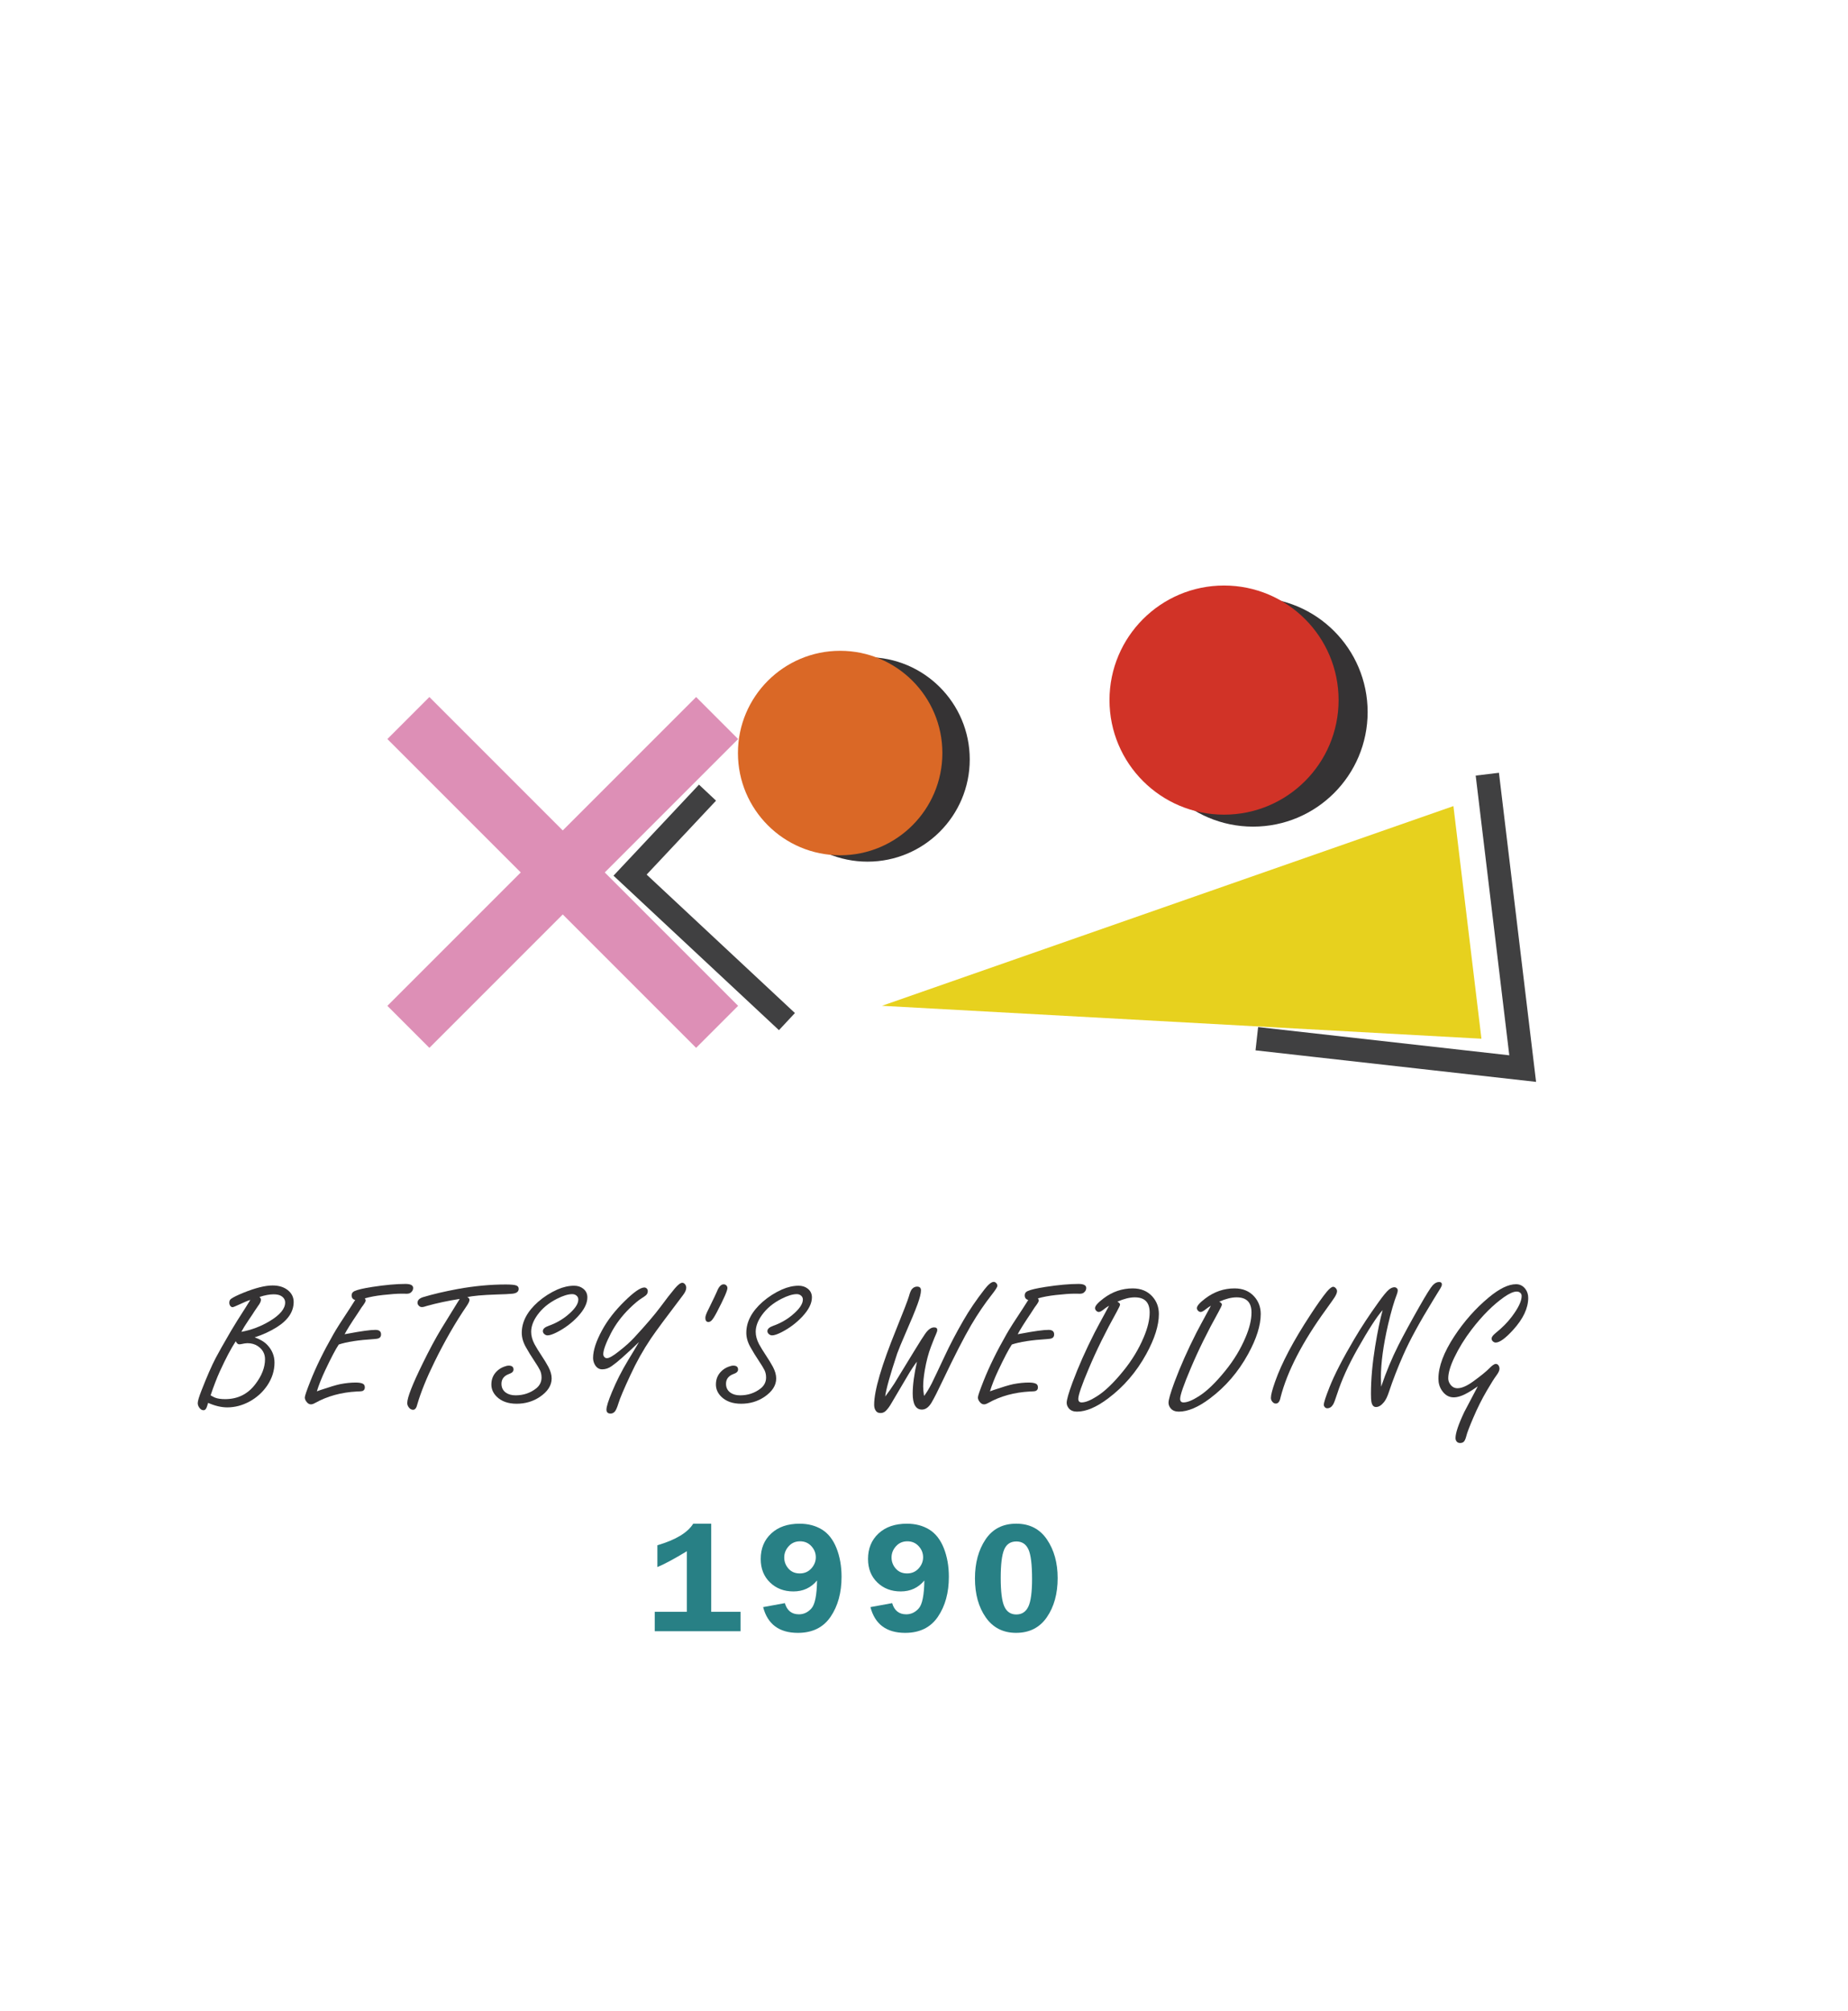
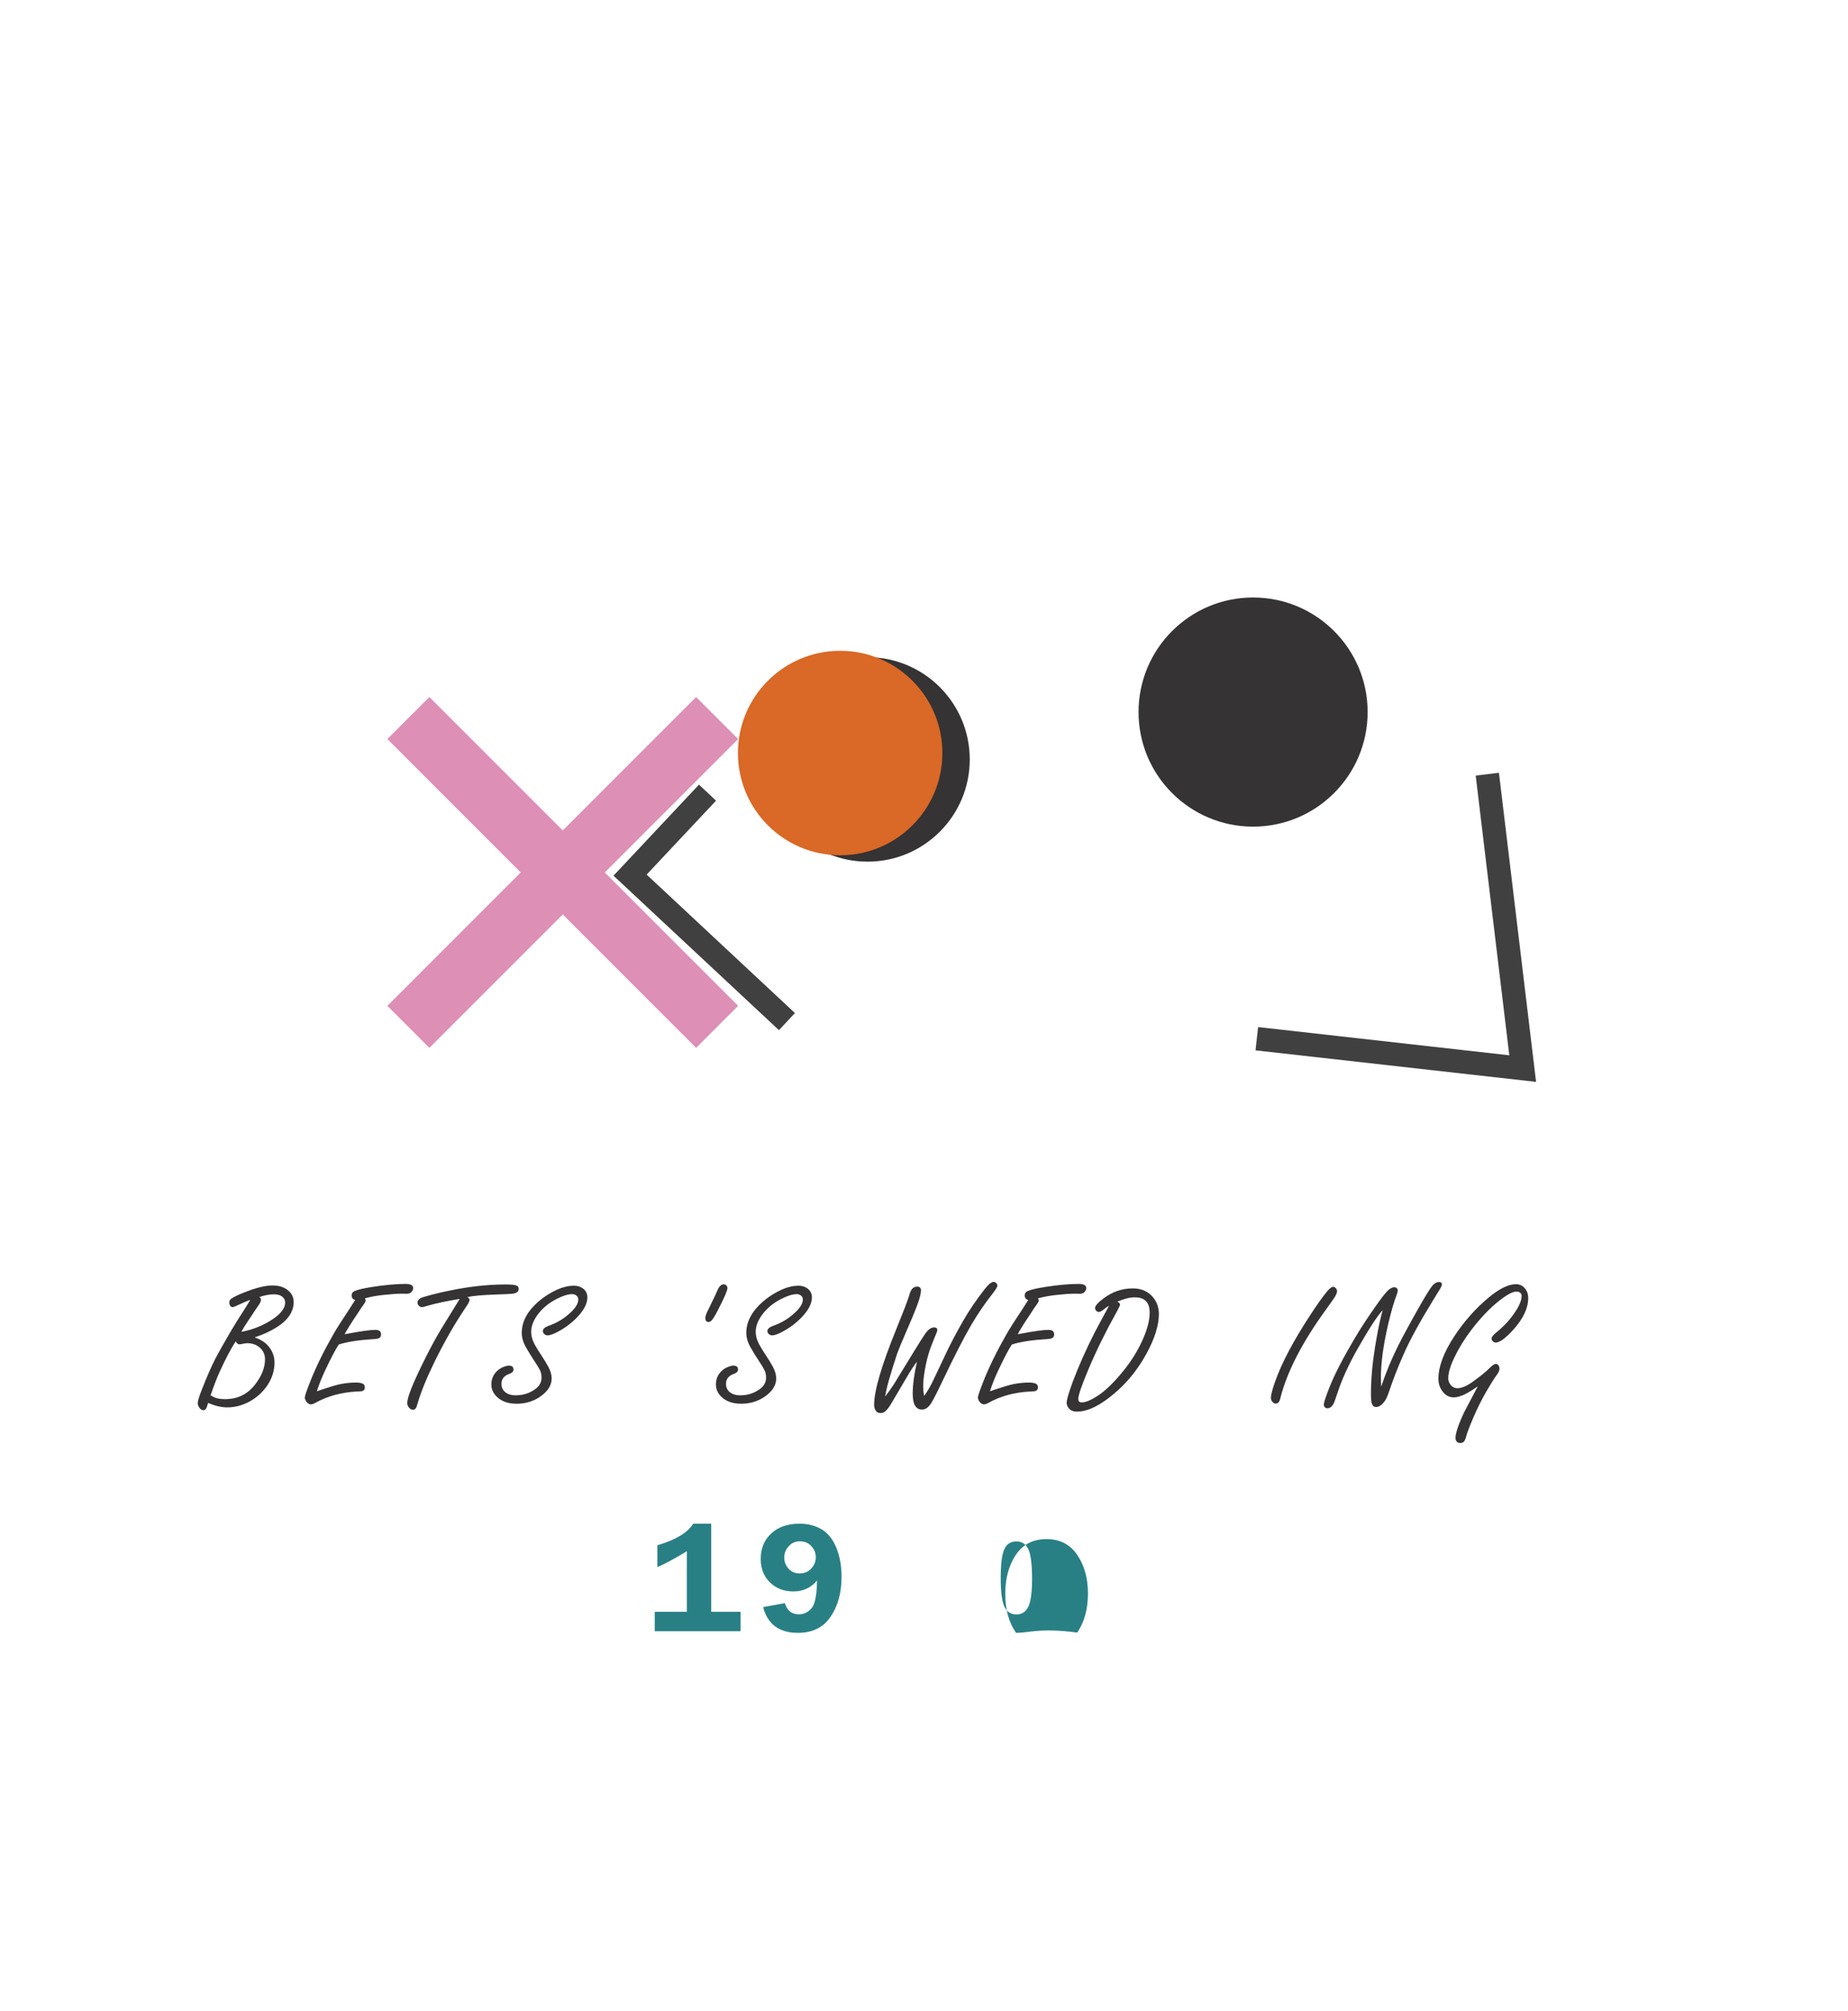
<svg xmlns="http://www.w3.org/2000/svg" version="1.1" id="Layer_1" x="0px" y="0px" viewBox="0 0 244.269 265.794" enable-background="new 0 0 244.269 265.794" xml:space="preserve">
  <rect fill="#FFFFFF" width="244.269" height="265.794" />
  <g>
    <circle fill="#353334" cx="114.67" cy="100.362" r="13.511" />
    <circle fill="#DA6826" cx="111.052" cy="99.518" r="13.511" />
    <polygon fill="#DD8FB6" points="97.565,132.927 92.014,138.478 74.384,120.849 56.755,138.478 51.204,132.927 68.833,115.298    51.204,97.669 56.755,92.117 74.384,109.747 92.014,92.117 97.565,97.669 79.936,115.298  " />
    <polyline fill="none" stroke="#404041" stroke-width="3.095" stroke-miterlimit="10" points="104.017,135.011 83.283,115.654    93.519,104.753  " />
  </g>
  <g>
-     <polygon fill="#E7D11E" points="192.113,106.529 192.113,106.529 195.817,137.272 116.58,132.922  " />
    <polyline fill="none" stroke="#404041" stroke-width="3.095" stroke-miterlimit="10" points="196.594,102.313 201.269,141.219    166.127,137.272  " />
    <circle fill="#353334" cx="165.633" cy="94.103" r="15.141" />
-     <circle fill="#D13327" cx="161.794" cy="92.521" r="15.141" />
  </g>
  <g>
    <g>
      <path fill="#353334" d="M33.66,176.736c0.734,0.266,1.289,0.598,1.664,0.996c0.641,0.672,0.961,1.453,0.961,2.344    c0,1.07-0.324,2.086-0.973,3.047c-0.609,0.883-1.387,1.582-2.332,2.098c-0.953,0.516-1.934,0.773-2.941,0.773    c-0.781,0-1.625-0.199-2.531-0.598c-0.07,0.211-0.113,0.352-0.129,0.422c-0.102,0.367-0.262,0.551-0.48,0.551    c-0.227,0-0.422-0.129-0.586-0.387c-0.117-0.18-0.176-0.363-0.176-0.551c0-0.273,0.172-0.848,0.516-1.723    c0.703-1.797,1.32-3.207,1.852-4.23c0.328-0.633,1.008-1.836,2.039-3.609c0.453-0.766,1.105-1.809,1.957-3.129    c0.203-0.312,0.398-0.629,0.586-0.949c-0.391,0.125-0.879,0.328-1.465,0.609c-0.5,0.234-0.793,0.352-0.879,0.352    c-0.117,0-0.219-0.059-0.305-0.176s-0.129-0.254-0.129-0.41c0-0.242,0.082-0.418,0.246-0.527c0.297-0.211,0.828-0.473,1.594-0.785    c1.602-0.648,2.895-0.973,3.879-0.973c0.828,0,1.5,0.207,2.016,0.621s0.773,0.934,0.773,1.559c0,1.289-0.746,2.402-2.238,3.34    C35.68,175.962,34.707,176.407,33.66,176.736z M27.836,184.4c0.266,0.156,0.461,0.258,0.586,0.305    c0.336,0.133,0.781,0.199,1.336,0.199c1.664,0,2.996-0.66,3.996-1.98c0.852-1.117,1.277-2.215,1.277-3.293    c0-0.734-0.324-1.316-0.973-1.746c-0.383-0.25-0.832-0.375-1.348-0.375c-0.195,0-0.484,0.043-0.867,0.129    c-0.07,0.016-0.141,0.023-0.211,0.023c-0.188,0-0.344-0.137-0.469-0.41c-0.625,0.953-1.328,2.285-2.109,3.996    C28.656,182.122,28.25,183.173,27.836,184.4z M31.902,176.009c1.328-0.242,2.578-0.715,3.75-1.418    c1.359-0.82,2.039-1.637,2.039-2.449c0-0.375-0.18-0.668-0.539-0.879c-0.234-0.141-0.562-0.211-0.984-0.211    c-0.273,0-0.566,0.029-0.879,0.088s-0.645,0.146-0.996,0.264c0.133,0.102,0.199,0.227,0.199,0.375c0,0.203-0.129,0.477-0.387,0.82    c-0.086,0.117-0.242,0.348-0.469,0.691c-0.086,0.148-0.348,0.543-0.785,1.184C32.422,175.107,32.105,175.618,31.902,176.009z" />
      <path fill="#353334" d="M45.551,176.325l0.469-0.082c1.727-0.328,2.93-0.492,3.609-0.492c0.492,0,0.738,0.199,0.738,0.598    c0,0.25-0.098,0.418-0.293,0.504c-0.133,0.062-0.359,0.102-0.68,0.117c-2.023,0.125-3.562,0.363-4.617,0.715    c-0.414,0.617-1.02,1.77-1.816,3.457c-0.461,0.984-0.82,1.895-1.078,2.73c0.18-0.062,0.355-0.125,0.527-0.188    c1.156-0.391,2.008-0.645,2.555-0.762c0.727-0.141,1.41-0.211,2.051-0.211c0.422,0,0.734,0.051,0.938,0.152    c0.18,0.086,0.27,0.25,0.27,0.492s-0.109,0.402-0.328,0.48c-0.102,0.031-0.344,0.051-0.727,0.059    c-2.07,0.109-3.914,0.617-5.531,1.523c-0.211,0.117-0.391,0.176-0.539,0.176c-0.219,0-0.414-0.113-0.586-0.34    c-0.148-0.188-0.223-0.379-0.223-0.574s0.246-0.914,0.738-2.156c0.742-1.883,1.754-3.945,3.035-6.188    c0.383-0.68,1.109-1.824,2.18-3.434c0.242-0.375,0.477-0.742,0.703-1.102c-0.312-0.078-0.469-0.285-0.469-0.621    c0-0.25,0.125-0.434,0.375-0.551c0.406-0.188,1.188-0.371,2.344-0.551c1.727-0.266,3.191-0.398,4.395-0.398    c0.68,0,1.02,0.18,1.02,0.539c0,0.25-0.117,0.461-0.352,0.633c-0.117,0.086-0.305,0.129-0.562,0.129    c-0.016,0-0.105-0.004-0.27-0.012c-0.117,0-0.246,0-0.387,0c-0.562,0-1.375,0.059-2.438,0.176    c-0.922,0.102-1.715,0.25-2.379,0.445c0.078,0.117,0.117,0.211,0.117,0.281c0,0.133-0.184,0.438-0.551,0.914l-0.562,0.867    C46.422,174.841,45.863,175.732,45.551,176.325z" />
      <path fill="#353334" d="M60.766,171.661c-1.562,0.242-3.012,0.551-4.348,0.926c-0.281,0.102-0.5,0.152-0.656,0.152    c-0.18,0-0.332-0.082-0.457-0.246c-0.078-0.094-0.117-0.203-0.117-0.328c0-0.336,0.242-0.582,0.727-0.738    c1.297-0.391,2.824-0.75,4.582-1.078c2.203-0.398,4.32-0.598,6.352-0.598c0.688,0,1.148,0.043,1.383,0.129    c0.219,0.078,0.328,0.227,0.328,0.445c0,0.367-0.27,0.582-0.809,0.645c-0.469,0.047-1.176,0.082-2.121,0.105    c-1.883,0.062-3.172,0.18-3.867,0.352c0.195,0.078,0.293,0.199,0.293,0.363c0,0.172-0.125,0.441-0.375,0.809    c-1.484,2.172-2.902,4.637-4.254,7.395c-1.031,2.094-1.785,3.953-2.262,5.578c-0.109,0.492-0.297,0.738-0.562,0.738    c-0.242,0-0.445-0.125-0.609-0.375c-0.109-0.164-0.164-0.336-0.164-0.516c0-0.719,0.684-2.469,2.051-5.25    c0.875-1.789,1.684-3.297,2.426-4.523c0.297-0.5,1.012-1.66,2.145-3.48L60.766,171.661z" />
      <path fill="#353334" d="M67.245,180.474c0.422,0,0.633,0.172,0.633,0.516c0,0.258-0.195,0.453-0.586,0.586    c-0.672,0.242-1.008,0.676-1.008,1.301c0,0.5,0.195,0.891,0.586,1.172c0.336,0.234,0.762,0.352,1.277,0.352    c1.031,0,1.934-0.301,2.707-0.902c0.484-0.383,0.727-0.867,0.727-1.453c0-0.359-0.07-0.684-0.211-0.973    c-0.148-0.297-0.375-0.672-0.68-1.125c-0.469-0.703-0.863-1.344-1.184-1.922c-0.359-0.641-0.539-1.27-0.539-1.887    c0-1.461,0.723-2.828,2.168-4.102c0.766-0.664,1.609-1.203,2.531-1.617c0.766-0.336,1.504-0.504,2.215-0.504    c0.461,0,0.852,0.121,1.172,0.363c0.391,0.289,0.586,0.684,0.586,1.184c0,0.781-0.422,1.625-1.266,2.531    c-0.797,0.852-1.727,1.547-2.789,2.086c-0.531,0.266-0.934,0.398-1.207,0.398c-0.18,0-0.34-0.074-0.48-0.223    c-0.094-0.102-0.141-0.215-0.141-0.34c0-0.289,0.258-0.523,0.773-0.703c0.945-0.336,1.781-0.809,2.508-1.418    c0.938-0.781,1.406-1.465,1.406-2.051c0-0.227-0.094-0.41-0.281-0.551c-0.148-0.109-0.324-0.164-0.527-0.164    c-0.539,0-1.215,0.207-2.027,0.621c-1.094,0.555-1.953,1.27-2.578,2.145c-0.547,0.758-0.82,1.496-0.82,2.215    c0,0.523,0.145,1.062,0.434,1.617c0.242,0.445,0.551,0.949,0.926,1.512c0.359,0.539,0.664,1.039,0.914,1.5    c0.289,0.547,0.434,1.059,0.434,1.535c0,0.922-0.527,1.738-1.582,2.449c-0.898,0.594-1.914,0.891-3.047,0.891    c-1.117,0-1.992-0.309-2.625-0.926c-0.477-0.469-0.715-1.008-0.715-1.617c0-0.68,0.227-1.25,0.68-1.711    c0.273-0.281,0.598-0.492,0.973-0.633C66.858,180.525,67.073,180.474,67.245,180.474z" />
-       <path fill="#353334" d="M84.464,177.357c-0.617,0.602-1.367,1.297-2.25,2.086c-0.5,0.445-0.945,0.805-1.336,1.078    c-0.406,0.297-0.832,0.445-1.277,0.445s-0.785-0.234-1.02-0.703c-0.125-0.25-0.188-0.52-0.188-0.809    c0-0.984,0.398-2.207,1.195-3.668c0.711-1.305,1.691-2.57,2.941-3.797c1.242-1.227,2.121-1.84,2.637-1.84    c0.125,0,0.234,0.047,0.328,0.141c0.086,0.094,0.129,0.207,0.129,0.34c0,0.219-0.078,0.398-0.234,0.539    c-0.125,0.109-0.309,0.238-0.551,0.387c-0.438,0.273-0.98,0.727-1.629,1.359c-1.031,1.016-1.852,2.113-2.461,3.293    c-0.672,1.305-1.008,2.227-1.008,2.766c0,0.117,0.035,0.223,0.105,0.316c0.094,0.133,0.219,0.199,0.375,0.199    c0.297,0,0.805-0.285,1.523-0.855c0.859-0.664,1.555-1.285,2.086-1.863c1.547-1.672,2.707-3.027,3.48-4.066    c0.742-1.008,1.367-1.812,1.875-2.414c0.43-0.508,0.762-0.762,0.996-0.762c0.156,0,0.289,0.078,0.398,0.234    c0.086,0.125,0.129,0.27,0.129,0.434c0,0.273-0.148,0.602-0.445,0.984c-2.117,2.781-3.52,4.676-4.207,5.684    c-1.039,1.547-1.941,3.152-2.707,4.816c-0.883,1.891-1.418,3.152-1.605,3.785c-0.18,0.586-0.348,0.957-0.504,1.113    s-0.332,0.234-0.527,0.234c-0.367,0-0.551-0.176-0.551-0.527c0-0.383,0.246-1.164,0.738-2.344    c0.578-1.398,1.285-2.789,2.121-4.172C83.733,178.599,84.214,177.794,84.464,177.357z" />
      <path fill="#353334" d="M95.658,169.728c0.109,0,0.207,0.031,0.293,0.094c0.133,0.102,0.199,0.238,0.199,0.41    c0,0.336-0.465,1.395-1.395,3.176c-0.328,0.625-0.578,1.008-0.75,1.148c-0.125,0.102-0.246,0.152-0.363,0.152    c-0.273,0-0.41-0.184-0.41-0.551c0-0.227,0.141-0.609,0.422-1.148c0.68-1.391,1.047-2.16,1.102-2.309    C95.006,170.052,95.307,169.728,95.658,169.728z" />
      <path fill="#353334" d="M96.925,180.474c0.422,0,0.633,0.172,0.633,0.516c0,0.258-0.195,0.453-0.586,0.586    c-0.672,0.242-1.008,0.676-1.008,1.301c0,0.5,0.195,0.891,0.586,1.172c0.336,0.234,0.762,0.352,1.277,0.352    c1.031,0,1.934-0.301,2.707-0.902c0.484-0.383,0.727-0.867,0.727-1.453c0-0.359-0.07-0.684-0.211-0.973    c-0.148-0.297-0.375-0.672-0.68-1.125c-0.469-0.703-0.863-1.344-1.184-1.922c-0.359-0.641-0.539-1.27-0.539-1.887    c0-1.461,0.723-2.828,2.168-4.102c0.766-0.664,1.609-1.203,2.531-1.617c0.766-0.336,1.504-0.504,2.215-0.504    c0.461,0,0.852,0.121,1.172,0.363c0.391,0.289,0.586,0.684,0.586,1.184c0,0.781-0.422,1.625-1.266,2.531    c-0.797,0.852-1.727,1.547-2.789,2.086c-0.531,0.266-0.934,0.398-1.207,0.398c-0.18,0-0.34-0.074-0.48-0.223    c-0.094-0.102-0.141-0.215-0.141-0.34c0-0.289,0.258-0.523,0.773-0.703c0.945-0.336,1.781-0.809,2.508-1.418    c0.938-0.781,1.406-1.465,1.406-2.051c0-0.227-0.094-0.41-0.281-0.551c-0.148-0.109-0.324-0.164-0.527-0.164    c-0.539,0-1.215,0.207-2.027,0.621c-1.094,0.555-1.953,1.27-2.578,2.145c-0.547,0.758-0.82,1.496-0.82,2.215    c0,0.523,0.145,1.062,0.434,1.617c0.242,0.445,0.551,0.949,0.926,1.512c0.359,0.539,0.664,1.039,0.914,1.5    c0.289,0.547,0.434,1.059,0.434,1.535c0,0.922-0.527,1.738-1.582,2.449c-0.898,0.594-1.914,0.891-3.047,0.891    c-1.117,0-1.992-0.309-2.625-0.926c-0.477-0.469-0.715-1.008-0.715-1.617c0-0.68,0.227-1.25,0.68-1.711    c0.273-0.281,0.598-0.492,0.973-0.633C96.538,180.525,96.753,180.474,96.925,180.474z" />
      <path fill="#353334" d="M117.009,184.552c0.453-0.594,0.855-1.164,1.207-1.711c0.203-0.32,0.738-1.195,1.605-2.625l0.996-1.629    c0.734-1.203,1.223-1.973,1.465-2.309c0.398-0.57,0.793-0.855,1.184-0.855c0.281,0,0.422,0.109,0.422,0.328    c0,0.148-0.055,0.336-0.164,0.562c-0.078,0.156-0.297,0.699-0.656,1.629c-0.359,0.945-0.637,2-0.832,3.164    c-0.141,0.828-0.211,1.535-0.211,2.121c0,0.172,0.01,0.361,0.029,0.568s0.049,0.436,0.088,0.686    c0.312-0.391,0.656-0.953,1.031-1.688c0.359-0.734,0.914-1.902,1.664-3.504c0.711-1.531,1.543-3.121,2.496-4.77    c0.781-1.359,1.715-2.734,2.801-4.125c0.508-0.656,0.914-0.984,1.219-0.984c0.133,0,0.254,0.066,0.363,0.199    c0.078,0.094,0.117,0.199,0.117,0.316c0,0.156-0.242,0.543-0.727,1.16c-0.953,1.211-1.863,2.551-2.73,4.02    c-0.992,1.703-2.234,4.125-3.727,7.266c-0.664,1.406-1.172,2.406-1.523,3c-0.367,0.609-0.789,0.914-1.266,0.914    c-0.406,0-0.711-0.178-0.914-0.533s-0.305-0.885-0.305-1.588c0-1.133,0.188-2.535,0.562-4.207    c-0.367,0.461-0.797,1.113-1.289,1.957c-0.367,0.625-0.723,1.227-1.066,1.805c-0.5,0.836-0.832,1.398-0.996,1.688    c-0.25,0.445-0.508,0.797-0.773,1.055c-0.195,0.188-0.426,0.281-0.691,0.281c-0.32,0-0.551-0.137-0.691-0.41    c-0.102-0.188-0.152-0.418-0.152-0.691c0-1.859,0.977-5.191,2.93-9.996c0.953-2.352,1.508-3.793,1.664-4.324    c0.141-0.516,0.281-0.844,0.422-0.984c0.188-0.203,0.406-0.305,0.656-0.305c0.344,0,0.516,0.164,0.516,0.492    c0,0.398-0.148,1.004-0.445,1.816c-0.336,0.922-0.875,2.227-1.617,3.914c-0.508,1.164-0.867,2.035-1.078,2.613    C117.638,181.743,117.11,183.638,117.009,184.552z" />
      <path fill="#353334" d="M134.52,176.325l0.469-0.082c1.727-0.328,2.93-0.492,3.609-0.492c0.492,0,0.738,0.199,0.738,0.598    c0,0.25-0.098,0.418-0.293,0.504c-0.133,0.062-0.359,0.102-0.68,0.117c-2.023,0.125-3.562,0.363-4.617,0.715    c-0.414,0.617-1.02,1.77-1.816,3.457c-0.461,0.984-0.82,1.895-1.078,2.73c0.18-0.062,0.355-0.125,0.527-0.188    c1.156-0.391,2.008-0.645,2.555-0.762c0.727-0.141,1.41-0.211,2.051-0.211c0.422,0,0.734,0.051,0.938,0.152    c0.18,0.086,0.27,0.25,0.27,0.492s-0.109,0.402-0.328,0.48c-0.102,0.031-0.344,0.051-0.727,0.059    c-2.07,0.109-3.914,0.617-5.531,1.523c-0.211,0.117-0.391,0.176-0.539,0.176c-0.219,0-0.414-0.113-0.586-0.34    c-0.148-0.188-0.223-0.379-0.223-0.574s0.246-0.914,0.738-2.156c0.742-1.883,1.754-3.945,3.035-6.188    c0.383-0.68,1.109-1.824,2.18-3.434c0.242-0.375,0.477-0.742,0.703-1.102c-0.312-0.078-0.469-0.285-0.469-0.621    c0-0.25,0.125-0.434,0.375-0.551c0.406-0.188,1.188-0.371,2.344-0.551c1.727-0.266,3.191-0.398,4.395-0.398    c0.68,0,1.02,0.18,1.02,0.539c0,0.25-0.117,0.461-0.352,0.633c-0.117,0.086-0.305,0.129-0.562,0.129    c-0.016,0-0.105-0.004-0.27-0.012c-0.117,0-0.246,0-0.387,0c-0.562,0-1.375,0.059-2.438,0.176    c-0.922,0.102-1.715,0.25-2.379,0.445c0.078,0.117,0.117,0.211,0.117,0.281c0,0.133-0.184,0.438-0.551,0.914l-0.562,0.867    C135.392,174.841,134.833,175.732,134.52,176.325z" />
      <path fill="#353334" d="M146.595,172.564c-0.211,0.117-0.41,0.25-0.598,0.398c-0.336,0.281-0.586,0.422-0.75,0.422    c-0.125,0-0.238-0.051-0.34-0.152c-0.109-0.109-0.164-0.23-0.164-0.363c0-0.289,0.379-0.719,1.137-1.289    c1.164-0.875,2.445-1.312,3.844-1.312c1.086,0,1.949,0.355,2.59,1.066c0.578,0.641,0.867,1.414,0.867,2.32    c0,1.5-0.555,3.262-1.664,5.285c-1.297,2.367-2.984,4.328-5.062,5.883c-1.539,1.156-2.906,1.734-4.102,1.734    c-0.469,0-0.824-0.141-1.066-0.422c-0.195-0.234-0.293-0.484-0.293-0.75c0-0.398,0.258-1.297,0.773-2.695    c0.781-2.094,1.75-4.277,2.906-6.551C144.845,175.794,145.485,174.603,146.595,172.564z M147.696,172.025    c0.234,0.117,0.352,0.246,0.352,0.387c0,0.102-0.148,0.422-0.445,0.961c-1.461,2.617-2.695,5.125-3.703,7.523    c-0.914,2.156-1.371,3.48-1.371,3.973c0,0.312,0.148,0.469,0.445,0.469c0.5,0,1.172-0.27,2.016-0.809    c1.055-0.664,2.215-1.777,3.48-3.34c1.148-1.406,2.055-2.902,2.719-4.488c0.516-1.219,0.773-2.301,0.773-3.246    c0-0.672-0.164-1.174-0.492-1.506s-0.82-0.498-1.477-0.498C149.329,171.45,148.563,171.642,147.696,172.025z" />
-       <path fill="#353334" d="M160.057,172.564c-0.211,0.117-0.41,0.25-0.598,0.398c-0.336,0.281-0.586,0.422-0.75,0.422    c-0.125,0-0.238-0.051-0.34-0.152c-0.109-0.109-0.164-0.23-0.164-0.363c0-0.289,0.379-0.719,1.137-1.289    c1.164-0.875,2.445-1.312,3.844-1.312c1.086,0,1.949,0.355,2.59,1.066c0.578,0.641,0.867,1.414,0.867,2.32    c0,1.5-0.555,3.262-1.664,5.285c-1.297,2.367-2.984,4.328-5.062,5.883c-1.539,1.156-2.906,1.734-4.102,1.734    c-0.469,0-0.824-0.141-1.066-0.422c-0.195-0.234-0.293-0.484-0.293-0.75c0-0.398,0.258-1.297,0.773-2.695    c0.781-2.094,1.75-4.277,2.906-6.551C158.307,175.794,158.947,174.603,160.057,172.564z M161.158,172.025    c0.234,0.117,0.352,0.246,0.352,0.387c0,0.102-0.148,0.422-0.445,0.961c-1.461,2.617-2.695,5.125-3.703,7.523    c-0.914,2.156-1.371,3.48-1.371,3.973c0,0.312,0.148,0.469,0.445,0.469c0.5,0,1.172-0.27,2.016-0.809    c1.055-0.664,2.215-1.777,3.48-3.34c1.148-1.406,2.055-2.902,2.719-4.488c0.516-1.219,0.773-2.301,0.773-3.246    c0-0.672-0.164-1.174-0.492-1.506s-0.82-0.498-1.477-0.498C162.791,171.45,162.025,171.642,161.158,172.025z" />
      <path fill="#353334" d="M176.215,170.056c0.125,0,0.246,0.066,0.363,0.199c0.102,0.117,0.152,0.246,0.152,0.387    c0,0.195-0.105,0.461-0.316,0.797c-0.102,0.164-0.484,0.707-1.148,1.629c-3.109,4.281-5.109,8.145-6,11.59    c-0.102,0.555-0.312,0.832-0.633,0.832c-0.172,0-0.324-0.082-0.457-0.246c-0.125-0.148-0.188-0.316-0.188-0.504    c0-0.391,0.188-1.113,0.562-2.168c0.859-2.438,2.398-5.352,4.617-8.742c0.906-1.391,1.645-2.434,2.215-3.129    C175.75,170.271,176.027,170.056,176.215,170.056z" />
      <path fill="#353334" d="M182.561,183.263c0.648-1.93,1.414-3.77,2.297-5.52c0.695-1.367,1.629-3.082,2.801-5.145    c0.867-1.523,1.438-2.434,1.711-2.73s0.555-0.445,0.844-0.445c0.25,0,0.375,0.109,0.375,0.328c0,0.117-0.055,0.27-0.164,0.457    c-0.102,0.18-0.426,0.707-0.973,1.582c-1.805,2.938-3.121,5.352-3.949,7.242c-0.75,1.695-1.395,3.355-1.934,4.98    c-0.195,0.586-0.41,1.02-0.645,1.301c-0.344,0.422-0.691,0.633-1.043,0.633c-0.32,0-0.523-0.23-0.609-0.691    c-0.039-0.188-0.059-0.547-0.059-1.078c0-1.867,0.184-3.941,0.551-6.223c0.328-2,0.66-3.605,0.996-4.816    c-0.75,0.828-1.871,2.562-3.363,5.203c-1.18,2.094-2.062,4.047-2.648,5.859c-0.242,0.75-0.418,1.215-0.527,1.395    c-0.203,0.344-0.465,0.516-0.785,0.516c-0.133,0-0.246-0.055-0.34-0.164c-0.078-0.094-0.117-0.188-0.117-0.281    c0-0.297,0.254-1.082,0.762-2.355c0.656-1.656,1.746-3.773,3.27-6.352c0.906-1.539,1.984-3.176,3.234-4.91    c0.594-0.828,1.035-1.363,1.324-1.605c0.266-0.219,0.516-0.328,0.75-0.328c0.102,0,0.191,0.031,0.27,0.094    c0.109,0.086,0.164,0.191,0.164,0.316c0,0.156-0.039,0.332-0.117,0.527c-0.375,0.961-0.762,2.293-1.16,3.996    c-0.633,2.742-0.949,5.074-0.949,6.996C182.526,182.31,182.538,182.716,182.561,183.263z" />
      <path fill="#353334" d="M195.332,183.216c-0.531,0.367-0.957,0.641-1.277,0.82c-0.734,0.422-1.371,0.633-1.91,0.633    c-0.633,0-1.156-0.309-1.57-0.926c-0.297-0.445-0.445-0.957-0.445-1.535c0-1.609,0.703-3.484,2.109-5.625    c1.305-1.977,2.816-3.68,4.535-5.109c1.406-1.172,2.613-1.758,3.621-1.758c0.508,0,0.922,0.215,1.242,0.645    c0.242,0.328,0.363,0.715,0.363,1.16c0,1.359-0.664,2.77-1.992,4.23c-1.016,1.117-1.785,1.676-2.309,1.676    c-0.117,0-0.234-0.047-0.352-0.141c-0.125-0.109-0.188-0.238-0.188-0.387c0-0.195,0.172-0.434,0.516-0.715    c0.883-0.711,1.602-1.438,2.156-2.18c0.867-1.148,1.301-2.059,1.301-2.73c0-0.18-0.066-0.324-0.199-0.434    c-0.125-0.102-0.277-0.152-0.457-0.152c-0.414,0-0.969,0.242-1.664,0.727c-1.453,1.023-2.887,2.457-4.301,4.301    c-0.914,1.195-1.676,2.43-2.285,3.703c-0.531,1.117-0.797,2.031-0.797,2.742c0,0.281,0.09,0.547,0.27,0.797    c0.242,0.336,0.559,0.504,0.949,0.504c0.555,0,1.238-0.293,2.051-0.879c1.016-0.734,1.742-1.324,2.18-1.77    c0.367-0.375,0.645-0.562,0.832-0.562c0.133,0,0.242,0.051,0.328,0.152c0.109,0.133,0.164,0.297,0.164,0.492    c0,0.219-0.133,0.508-0.398,0.867c-0.273,0.359-0.695,1.027-1.266,2.004c-0.656,1.117-1.262,2.328-1.816,3.633    c-0.492,1.148-0.789,1.926-0.891,2.332c-0.086,0.344-0.184,0.59-0.293,0.738c-0.117,0.156-0.297,0.234-0.539,0.234    c-0.203,0-0.359-0.07-0.469-0.211c-0.094-0.125-0.141-0.273-0.141-0.445c0-0.664,0.387-1.812,1.16-3.445    c0.125-0.258,0.52-1.008,1.184-2.25C194.867,184.103,195.066,183.724,195.332,183.216z" />
    </g>
  </g>
  <g>
    <g>
      <path fill="#288085" d="M86.893,207.095v-2.881c2.42-0.711,3.999-1.661,4.737-2.851h2.379v11.648h3.876v2.563H86.544v-2.563h4.245    v-8.009C89.121,206.016,87.822,206.713,86.893,207.095z" />
      <path fill="#288085" d="M103.743,211.864c0.287,0.984,0.907,1.477,1.86,1.477c0.644,0,1.197-0.263,1.66-0.79    c0.462-0.525,0.707-1.753,0.734-3.681c-0.8,0.964-1.842,1.446-3.127,1.446c-1.244,0-2.275-0.396-3.092-1.189    c-0.817-0.793-1.226-1.826-1.226-3.098c0-1.387,0.463-2.512,1.39-3.373c0.926-0.861,2.176-1.292,3.748-1.292    c1.128,0,2.11,0.257,2.948,0.769c0.837,0.514,1.479,1.332,1.928,2.456c0.447,1.125,0.671,2.388,0.671,3.789    c0,2.099-0.481,3.859-1.445,5.28c-0.964,1.423-2.406,2.133-4.327,2.133c-2.468,0-3.999-1.134-4.594-3.404L103.743,211.864z     M105.753,203.691c-0.608,0-1.109,0.218-1.502,0.651c-0.394,0.435-0.59,0.929-0.59,1.481c0,0.562,0.186,1.054,0.559,1.477    c0.372,0.425,0.87,0.637,1.492,0.637s1.131-0.219,1.527-0.656s0.595-0.93,0.595-1.477c0-0.555-0.196-1.045-0.589-1.472    C106.852,203.905,106.354,203.691,105.753,203.691z" />
-       <path fill="#288085" d="M117.927,211.864c0.287,0.984,0.907,1.477,1.86,1.477c0.644,0,1.197-0.263,1.66-0.79    c0.462-0.525,0.707-1.753,0.734-3.681c-0.8,0.964-1.842,1.446-3.127,1.446c-1.244,0-2.275-0.396-3.092-1.189    c-0.817-0.793-1.226-1.826-1.226-3.098c0-1.387,0.463-2.512,1.39-3.373c0.926-0.861,2.176-1.292,3.748-1.292    c1.128,0,2.11,0.257,2.948,0.769c0.837,0.514,1.479,1.332,1.928,2.456c0.447,1.125,0.671,2.388,0.671,3.789    c0,2.099-0.481,3.859-1.445,5.28c-0.964,1.423-2.406,2.133-4.327,2.133c-2.468,0-3.999-1.134-4.594-3.404L117.927,211.864z     M119.936,203.691c-0.608,0-1.109,0.218-1.502,0.651c-0.394,0.435-0.59,0.929-0.59,1.481c0,0.562,0.186,1.054,0.559,1.477    c0.372,0.425,0.87,0.637,1.492,0.637s1.131-0.219,1.527-0.656s0.595-0.93,0.595-1.477c0-0.555-0.196-1.045-0.589-1.472    C121.035,203.905,120.538,203.691,119.936,203.691z" />
-       <path fill="#288085" d="M134.305,215.79c-1.716,0-3.051-0.68-4.004-2.04c-0.954-1.36-1.431-3.079-1.431-5.157    c0-2.037,0.465-3.752,1.395-5.143c0.93-1.392,2.283-2.087,4.061-2.087c1.764,0,3.117,0.695,4.061,2.087    c0.943,1.391,1.415,3.092,1.415,5.102c0,2.058-0.474,3.778-1.42,5.162C137.434,215.099,136.075,215.79,134.305,215.79z     M134.346,203.712c-0.772,0-1.311,0.356-1.615,1.071c-0.304,0.714-0.456,1.967-0.456,3.758c0,1.805,0.159,3.06,0.477,3.763    c0.318,0.705,0.847,1.057,1.585,1.057c0.731,0,1.261-0.345,1.589-1.035s0.492-1.908,0.492-3.65c0-1.914-0.16-3.221-0.481-3.918    S135.084,203.712,134.346,203.712z" />
+       <path fill="#288085" d="M134.305,215.79c-0.954-1.36-1.431-3.079-1.431-5.157    c0-2.037,0.465-3.752,1.395-5.143c0.93-1.392,2.283-2.087,4.061-2.087c1.764,0,3.117,0.695,4.061,2.087    c0.943,1.391,1.415,3.092,1.415,5.102c0,2.058-0.474,3.778-1.42,5.162C137.434,215.099,136.075,215.79,134.305,215.79z     M134.346,203.712c-0.772,0-1.311,0.356-1.615,1.071c-0.304,0.714-0.456,1.967-0.456,3.758c0,1.805,0.159,3.06,0.477,3.763    c0.318,0.705,0.847,1.057,1.585,1.057c0.731,0,1.261-0.345,1.589-1.035s0.492-1.908,0.492-3.65c0-1.914-0.16-3.221-0.481-3.918    S135.084,203.712,134.346,203.712z" />
    </g>
  </g>
  <g>
</g>
  <g>
</g>
  <g>
</g>
  <g>
</g>
  <g>
</g>
  <g>
</g>
  <g>
</g>
  <g>
</g>
  <g>
</g>
  <g>
</g>
  <g>
</g>
  <g>
</g>
  <g>
</g>
  <g>
</g>
  <g>
</g>
</svg>